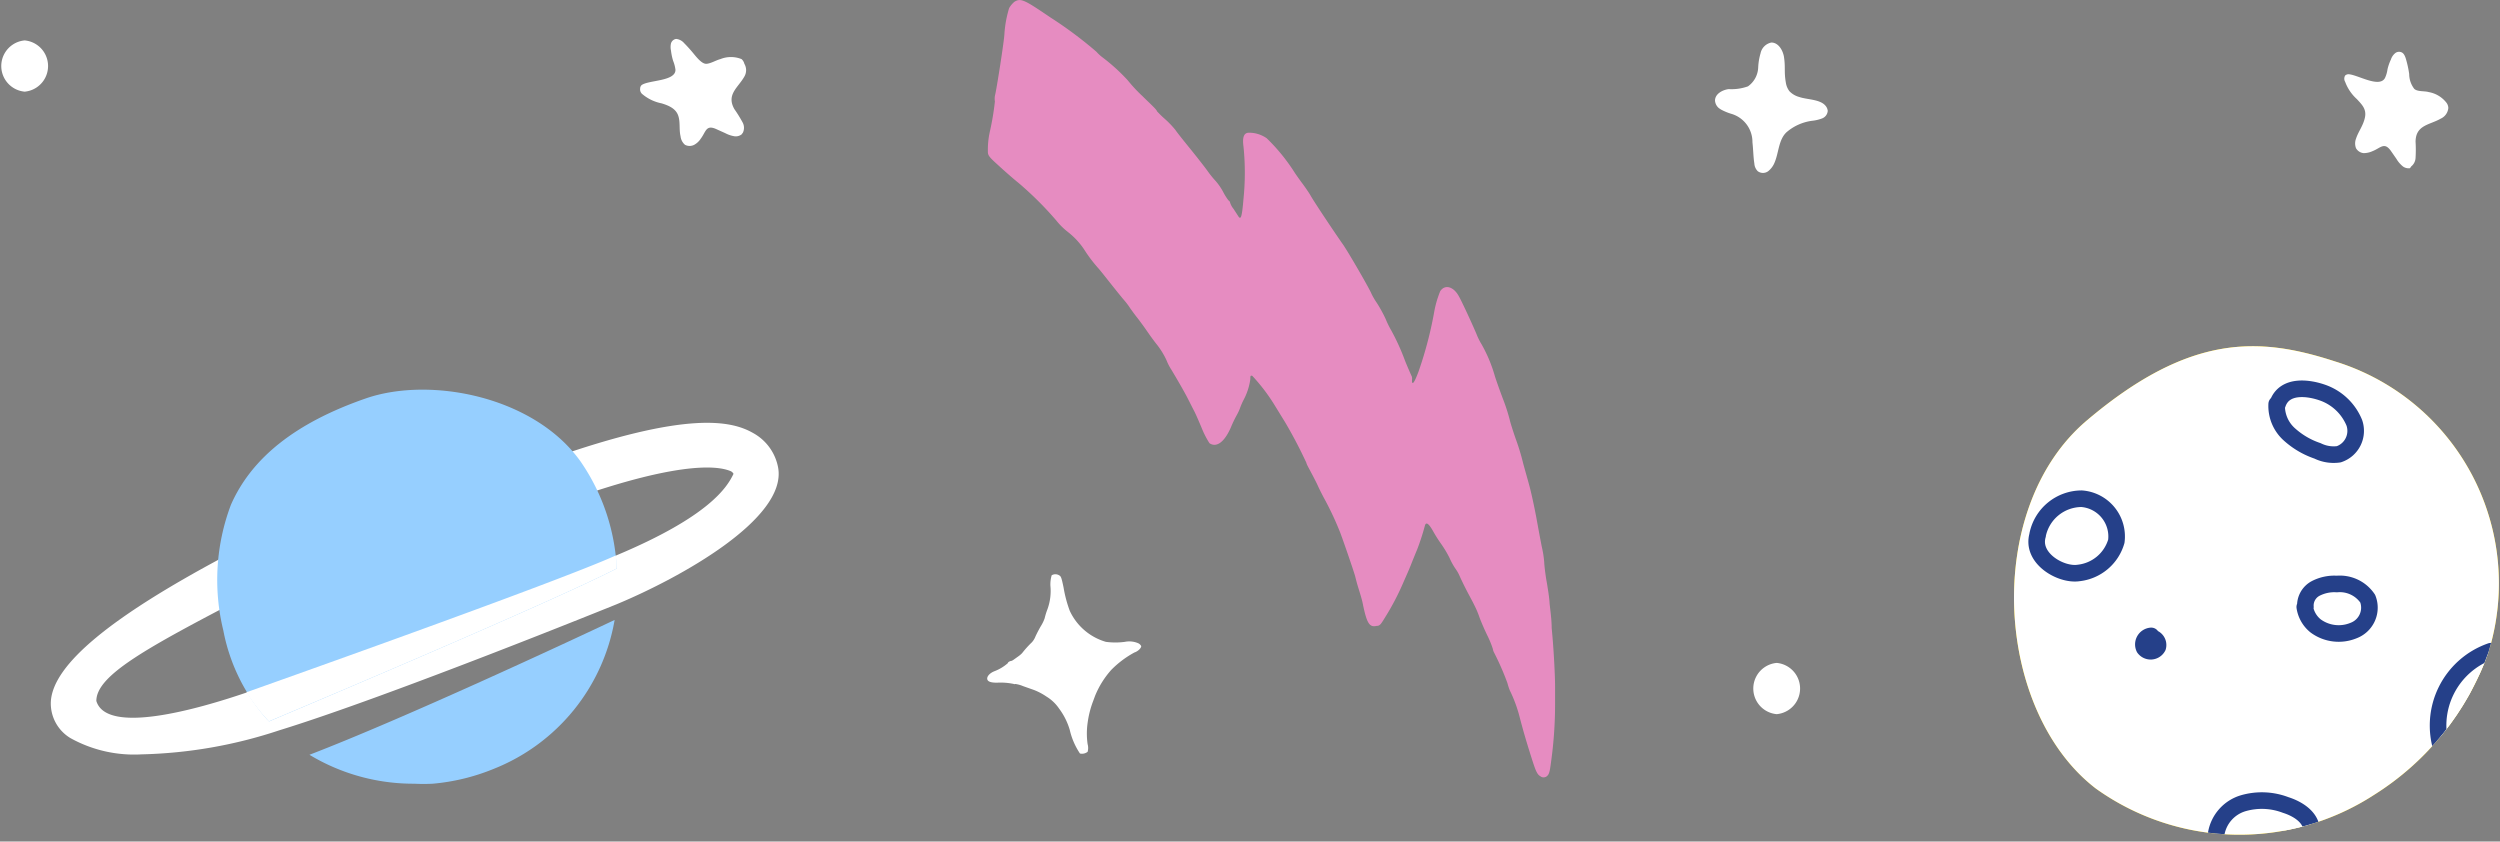
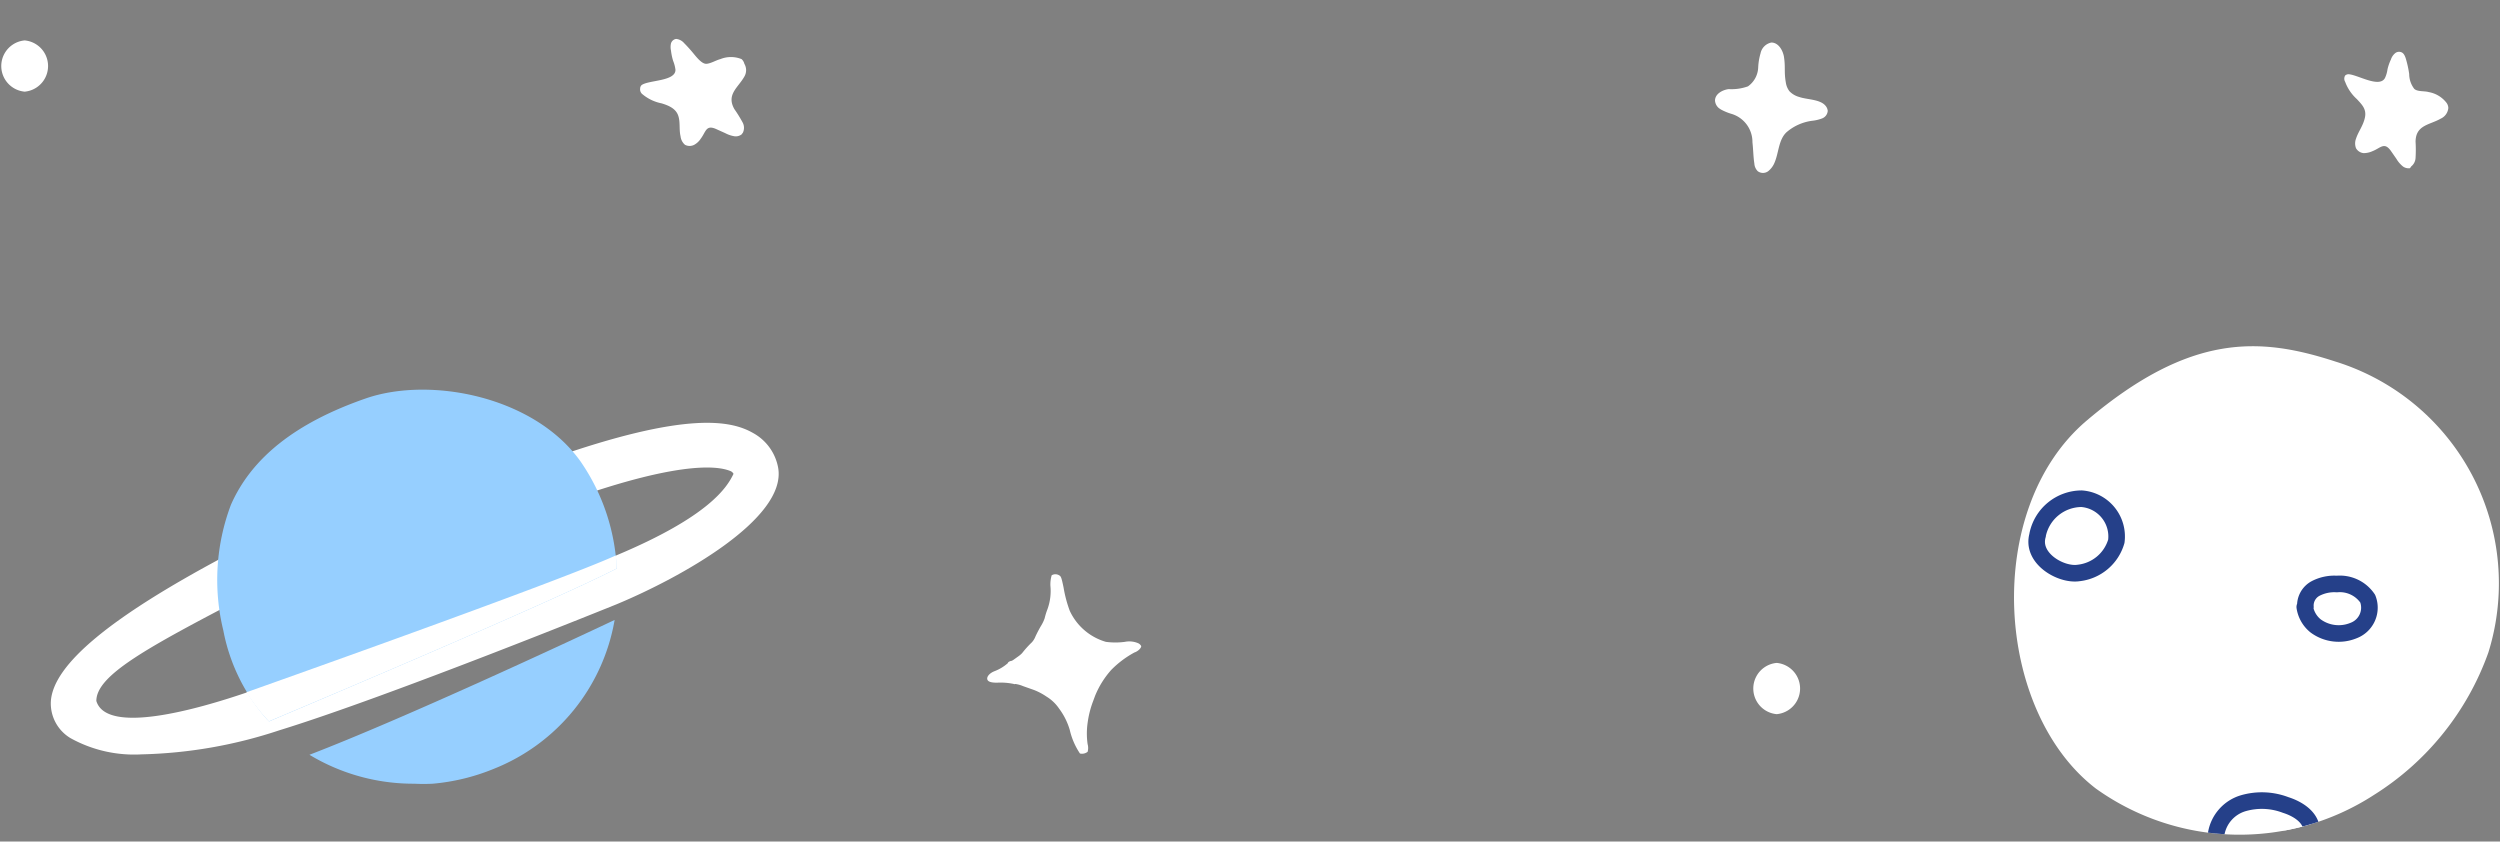
<svg xmlns="http://www.w3.org/2000/svg" viewBox="0 0 117.55 39.57">
  <rect x="0" y="0" width="117.55" height="39.57" fill="#808080" stroke="none" />
  <defs>
    <style>.cls-1,.cls-6{fill:#fff;}.cls-2{fill:#e68cc1;}.cls-3{fill:#96cfff;}.cls-4{fill:#ffd400;}.cls-5{clip-path:url(#clip-path);}.cls-6{stroke:#254089;stroke-linecap:round;stroke-linejoin:round;stroke-width:0.78px;}</style>
    <clipPath id="clip-path">
      <path class="cls-1" d="M98.1,19.79c-4.89,4.17-4.3,13.65.45,17.29a11.61,11.61,0,0,0,13.07.3A13.09,13.09,0,0,0,117,30.69,10.92,10.92,0,0,0,109.81,17C106.28,15.85,103,15.63,98.1,19.79Z" />
    </clipPath>
  </defs>
  <g id="Layer_2" data-name="Layer 2">
    <g id="pop_up" data-name="pop up">
      <g id="BOLT">
-         <path id="BOLT-2" data-name="BOLT" class="cls-2" d="M47.69.09a1.16,1.16,0,0,0-.24.29,5.28,5.28,0,0,0-.22,1.18c0,.28-.38,2.71-.45,2.95a.83.83,0,0,0,0,.26,12.45,12.45,0,0,1-.24,1.43,4,4,0,0,0-.09.94c0,.18.09.27.51.65.26.24.68.61.93.81a16,16,0,0,1,1.77,1.76,3.3,3.3,0,0,0,.53.53,3.54,3.54,0,0,1,.78.83,6.77,6.77,0,0,0,.67.89c.15.17.42.52.62.77s.47.59.61.75a3.43,3.43,0,0,1,.27.36s.16.23.31.42.36.48.47.64.3.43.46.63a3.71,3.71,0,0,1,.47.76,2.34,2.34,0,0,0,.22.43s.5.83.75,1.31l.3.59c.07.12.24.51.39.87a4.17,4.17,0,0,0,.36.7c.33.22.7-.05,1-.73a5.81,5.81,0,0,1,.27-.57,2.2,2.2,0,0,0,.18-.39,3.16,3.16,0,0,1,.14-.32,2.92,2.92,0,0,0,.33-1c0-.15,0-.18.09-.16a8.54,8.54,0,0,1,1.07,1.41l.48.78a21.74,21.74,0,0,1,1,1.91c0,.05.11.24.21.43s.25.47.33.65.24.49.35.69A14.58,14.58,0,0,1,63,25c.13.33.67,1.9.72,2.1s.1.39.17.61.15.5.17.59c.2,1,.32,1.21.67,1.13.17,0,.21-.1.47-.52a12,12,0,0,0,.78-1.51c.21-.48.27-.6.46-1.09.06-.14.14-.35.19-.46A11.08,11.08,0,0,0,67,24.71c.06-.19.19-.09.42.33a6.27,6.27,0,0,0,.34.53,5.07,5.07,0,0,1,.4.67,3.05,3.05,0,0,0,.29.52,1.89,1.89,0,0,1,.18.32c.07.16.23.49.35.72s.28.52.34.65a4.36,4.36,0,0,1,.25.59c.07.19.24.59.38.87a4.6,4.6,0,0,1,.24.59.59.59,0,0,0,.07.2,12.85,12.85,0,0,1,.62,1.42,2.74,2.74,0,0,0,.11.34,6.5,6.5,0,0,1,.48,1.32c.14.53.27,1,.57,1.94.18.57.25.7.39.78a.24.24,0,0,0,.3,0c.11-.09.14-.2.2-.67a19.65,19.65,0,0,0,.19-2.7c0-.32,0-.71,0-.87,0-.36-.05-1.62-.16-2.73,0-.46-.09-1-.1-1.2s-.08-.66-.14-1-.11-.78-.11-.89a5,5,0,0,0-.11-.71c-.06-.29-.17-.89-.25-1.33s-.22-1.1-.31-1.45-.25-.89-.33-1.2a10.57,10.57,0,0,0-.35-1.14c-.11-.32-.24-.72-.28-.9a8.84,8.84,0,0,0-.29-.9c-.12-.31-.3-.81-.4-1.12a6.81,6.81,0,0,0-.62-1.49,3.06,3.06,0,0,1-.24-.48c-.17-.41-.69-1.54-.84-1.8-.25-.45-.65-.56-.87-.23a4.85,4.85,0,0,0-.27.9,18.18,18.18,0,0,1-.75,2.88c-.19.51-.3.67-.31.43a.56.56,0,0,0,0-.18s-.17-.37-.33-.77a10.61,10.61,0,0,0-.63-1.39,4.34,4.34,0,0,1-.28-.57,6.59,6.59,0,0,0-.4-.73,3.64,3.64,0,0,1-.26-.44c-.07-.2-1.11-2-1.36-2.35s-1.36-2-1.52-2.3c-.06-.1-.22-.34-.37-.54s-.34-.47-.42-.6a8.83,8.83,0,0,0-1.26-1.53,1.46,1.46,0,0,0-.83-.26c-.25,0-.32.22-.26.66a12.12,12.12,0,0,1,0,2.44c-.07.84-.12,1-.23.85L58,9.82a.86.86,0,0,1-.16-.29.16.16,0,0,0-.08-.11A2.81,2.81,0,0,1,57.5,9a2.76,2.76,0,0,0-.35-.5,4.54,4.54,0,0,1-.37-.46c-.13-.18-.48-.63-.78-1s-.64-.79-.74-.94a4.44,4.44,0,0,0-.48-.5,4.63,4.63,0,0,1-.38-.37c0-.07-.35-.38-.67-.7a7.07,7.07,0,0,1-.7-.75,8.81,8.81,0,0,0-1.16-1.06,2,2,0,0,1-.32-.29A19.17,19.17,0,0,0,49.39.82C48.18,0,48-.11,47.69.09Z" />
-       </g>
+         </g>
      <path class="cls-1" d="M36.59,22a2.34,2.34,0,0,0-1.18-1.64c-1-.57-3.06-1.07-9.57,1.23l.7,2C32.43,21.47,34,22,34.37,22.16a.28.28,0,0,1,.12.12c-.3.63-1.14,2-5.5,3.83-2.89,1.32-17.36,6.44-17.36,6.44-2.42.83-6.62,2-7.1.41,0-1.21,2.37-2.5,7-4.91l-1-1.87C5.24,29,2.48,31.24,2.39,33a1.9,1.9,0,0,0,.93,1.71,6.17,6.17,0,0,0,3.34.76,22.06,22.06,0,0,0,6.47-1.13C18.3,32.75,29,28.41,29,28.41,32,27.16,37,24.39,36.59,22Z" />
      <path class="cls-3" d="M14.55,35.49a9.46,9.46,0,0,0,4.93,1.36,8.44,8.44,0,0,0,.87,0,9.81,9.81,0,0,0,2.87-.7,9.22,9.22,0,0,0,5.68-7C26.72,30.18,19,33.78,14.55,35.49Z" />
      <path class="cls-3" d="M12.54,33.81l.11.11C14.52,33.13,26,28.28,29,26.73a9.67,9.67,0,0,0-1.68-5h0c-2.16-3.08-7.06-4.05-10.11-3-3.29,1.14-5.37,2.78-6.35,5a10,10,0,0,0-.36,5.91A8.76,8.76,0,0,0,12.54,33.81Z" />
      <path class="cls-1" d="M12.54,33.81l.1.11C14.52,33.13,26,28.28,29,26.73c0-.21,0-.41-.05-.61-2.89,1.31-17.25,6.39-17.36,6.43A8.07,8.07,0,0,0,12.54,33.81Z" />
-       <path class="cls-4" d="M98.1,19.79c-4.89,4.17-4.3,13.65.45,17.29a11.61,11.61,0,0,0,13.07.3A13.09,13.09,0,0,0,117,30.69,10.92,10.92,0,0,0,109.81,17C106.28,15.85,103,15.63,98.1,19.79Z" />
      <path class="cls-1" d="M98.1,19.79c-4.89,4.17-4.3,13.65.45,17.29a11.61,11.61,0,0,0,13.07.3A13.09,13.09,0,0,0,117,30.69,10.92,10.92,0,0,0,109.81,17C106.28,15.85,103,15.63,98.1,19.79Z" />
      <g class="cls-5">
-         <path class="cls-6" d="M107.05,19a1.79,1.79,0,0,0,.58,1.41,3.77,3.77,0,0,0,1.34.79,1.71,1.71,0,0,0,1,.16,1.16,1.16,0,0,0,.73-1.48,2.51,2.51,0,0,0-1.39-1.38c-.69-.27-1.9-.46-2.22.5" />
        <path class="cls-6" d="M108.37,28.54a1.41,1.41,0,0,0,.51.89,1.83,1.83,0,0,0,1.78.22,1.15,1.15,0,0,0,.67-1.5,1.58,1.58,0,0,0-1.45-.69,1.91,1.91,0,0,0-1,.21.91.91,0,0,0-.48.87" />
        <path class="cls-6" d="M95.81,25.14a2.12,2.12,0,0,1,2.07-1.69,1.78,1.78,0,0,1,1.63,2,2.08,2.08,0,0,1-1.77,1.49c-.82.13-2.25-.68-1.93-1.78" />
-         <path class="cls-6" d="M101,30a.35.35,0,0,1,.46.42.38.38,0,0,1-.64.05.4.4,0,0,1,.33-.57" />
        <path class="cls-6" d="M104.21,39.18a1.81,1.81,0,0,1,1.26-1.41,3.14,3.14,0,0,1,2,.08c.57.18,1.17.56,1.22,1.14" />
-         <path class="cls-6" d="M117.12,30.62a3.7,3.7,0,0,0-2.3,4.64" />
      </g>
      <path class="cls-1" d="M83.54,33.58a1.21,1.21,0,0,0,0-2.41,1.21,1.21,0,0,0,0,2.41Z" />
      <path class="cls-1" d="M1.16,4.31a1.21,1.21,0,0,0,0-2.41,1.21,1.21,0,0,0,0,2.41Z" />
      <g id="Star_Shine">
        <path class="cls-1" d="M47.67,32.16a3,3,0,0,0-.79-.06c-.29,0-.44-.05-.46-.17s.11-.28.34-.37a2.06,2.06,0,0,0,.63-.38c0-.05.11-.1.15-.1a.34.34,0,0,0,.12-.06l.21-.15a1.26,1.26,0,0,0,.19-.16,4.69,4.69,0,0,1,.46-.51.9.9,0,0,0,.17-.28c.07-.15.19-.38.27-.51a1.79,1.79,0,0,0,.16-.34,3.22,3.22,0,0,1,.13-.42,2.52,2.52,0,0,0,.14-1.11,1.51,1.51,0,0,1,.06-.49.34.34,0,0,1,.35,0c.09.05.11.1.21.58a5.91,5.91,0,0,0,.29,1.09A2.7,2.7,0,0,0,52,30.18a3.34,3.34,0,0,0,.89,0,1.06,1.06,0,0,1,.64.07.31.31,0,0,1,.13.13c0,.09-.14.24-.32.3a4.59,4.59,0,0,0-1.09.82,4.22,4.22,0,0,0-.76,1.22l-.1.27a4.53,4.53,0,0,0-.25,1,3.49,3.49,0,0,0,0,1,.66.66,0,0,1,0,.36.43.43,0,0,1-.36.08,3.33,3.33,0,0,1-.48-1.11,3.14,3.14,0,0,0-.5-1,1.94,1.94,0,0,0-.6-.57,2.85,2.85,0,0,0-.59-.31l-.51-.18a1.41,1.41,0,0,0-.36-.1S47.68,32.18,47.67,32.16Z" />
      </g>
      <g id="Artwork_63" data-name="Artwork 63">
        <path class="cls-1" d="M34.87,6.32a.46.46,0,0,1-.32.09,1.41,1.41,0,0,1-.45-.15l-.4-.18c-.51-.24-.5.11-.75.44a.86.86,0,0,1-.31.29.47.47,0,0,1-.43,0A.61.61,0,0,1,32,6.41c-.08-.34,0-.69-.12-1s-.44-.45-.77-.55a2,2,0,0,1-.89-.42.29.29,0,0,1-.12-.28A.22.22,0,0,1,30.17,4c.33-.24,1.6-.17,1.59-.72a1.63,1.63,0,0,0-.11-.42,2.73,2.73,0,0,1-.1-.48.77.77,0,0,1,0-.34.3.3,0,0,1,.24-.21.57.57,0,0,1,.38.2c.16.16.31.33.45.5S33,3,33.2,3s.47-.17.67-.22a1.33,1.33,0,0,1,1,0A.44.44,0,0,1,35,3,.59.59,0,0,1,35,3.6c-.29.52-.86.84-.47,1.53a6.31,6.31,0,0,1,.4.65.53.53,0,0,1,0,.46S34.89,6.29,34.87,6.32Z" />
      </g>
      <g id="Artwork_63-2" data-name="Artwork 63">
        <path class="cls-1" d="M113.31,7.91a.46.46,0,0,1-.32-.08,1.34,1.34,0,0,1-.31-.36l-.25-.36c-.32-.46-.49-.15-.88,0a1,1,0,0,1-.41.09.46.46,0,0,1-.36-.23.63.63,0,0,1,0-.45c.11-.34.34-.61.42-1s-.14-.6-.38-.86a2.05,2.05,0,0,1-.55-.81.29.29,0,0,1,0-.3.25.25,0,0,1,.14-.06c.41,0,1.46.67,1.73.18a1.39,1.39,0,0,0,.12-.41,2.27,2.27,0,0,1,.16-.46.64.64,0,0,1,.19-.29.29.29,0,0,1,.31-.05c.12.05.18.21.22.36a4.83,4.83,0,0,1,.14.66,1.16,1.16,0,0,0,.24.7c.16.14.48.09.68.15a1.35,1.35,0,0,1,.84.51.43.43,0,0,1,.08.24.61.61,0,0,1-.36.5c-.52.3-1.17.29-1.18,1.08a6.43,6.43,0,0,1,0,.76.55.55,0,0,1-.21.41A.29.29,0,0,1,113.31,7.91Z" />
      </g>
      <path class="cls-1" d="M82.78,2.51A.65.65,0,0,1,83.29,2c.32,0,.53.34.59.66.08.51,0,.71.09,1.22a.88.88,0,0,0,.17.41,1,1,0,0,0,.46.27c.37.13,1,.1,1.25.43a.43.43,0,0,1,.09.22.41.41,0,0,1-.27.36,1.89,1.89,0,0,1-.47.11A2.3,2.3,0,0,0,84,6.22c-.37.35-.36.94-.55,1.4a1,1,0,0,1-.31.43.41.41,0,0,1-.49,0,.55.55,0,0,1-.16-.36c-.05-.31-.05-.64-.09-1a1.38,1.38,0,0,0-1-1.34,2.55,2.55,0,0,1-.48-.2l-.09-.06a.5.5,0,0,1-.19-.36c0-.31.34-.5.64-.54a2.29,2.29,0,0,0,.91-.13,1.14,1.14,0,0,0,.48-.88A2.81,2.81,0,0,1,82.78,2.51Z" />
    </g>
  </g>
</svg>